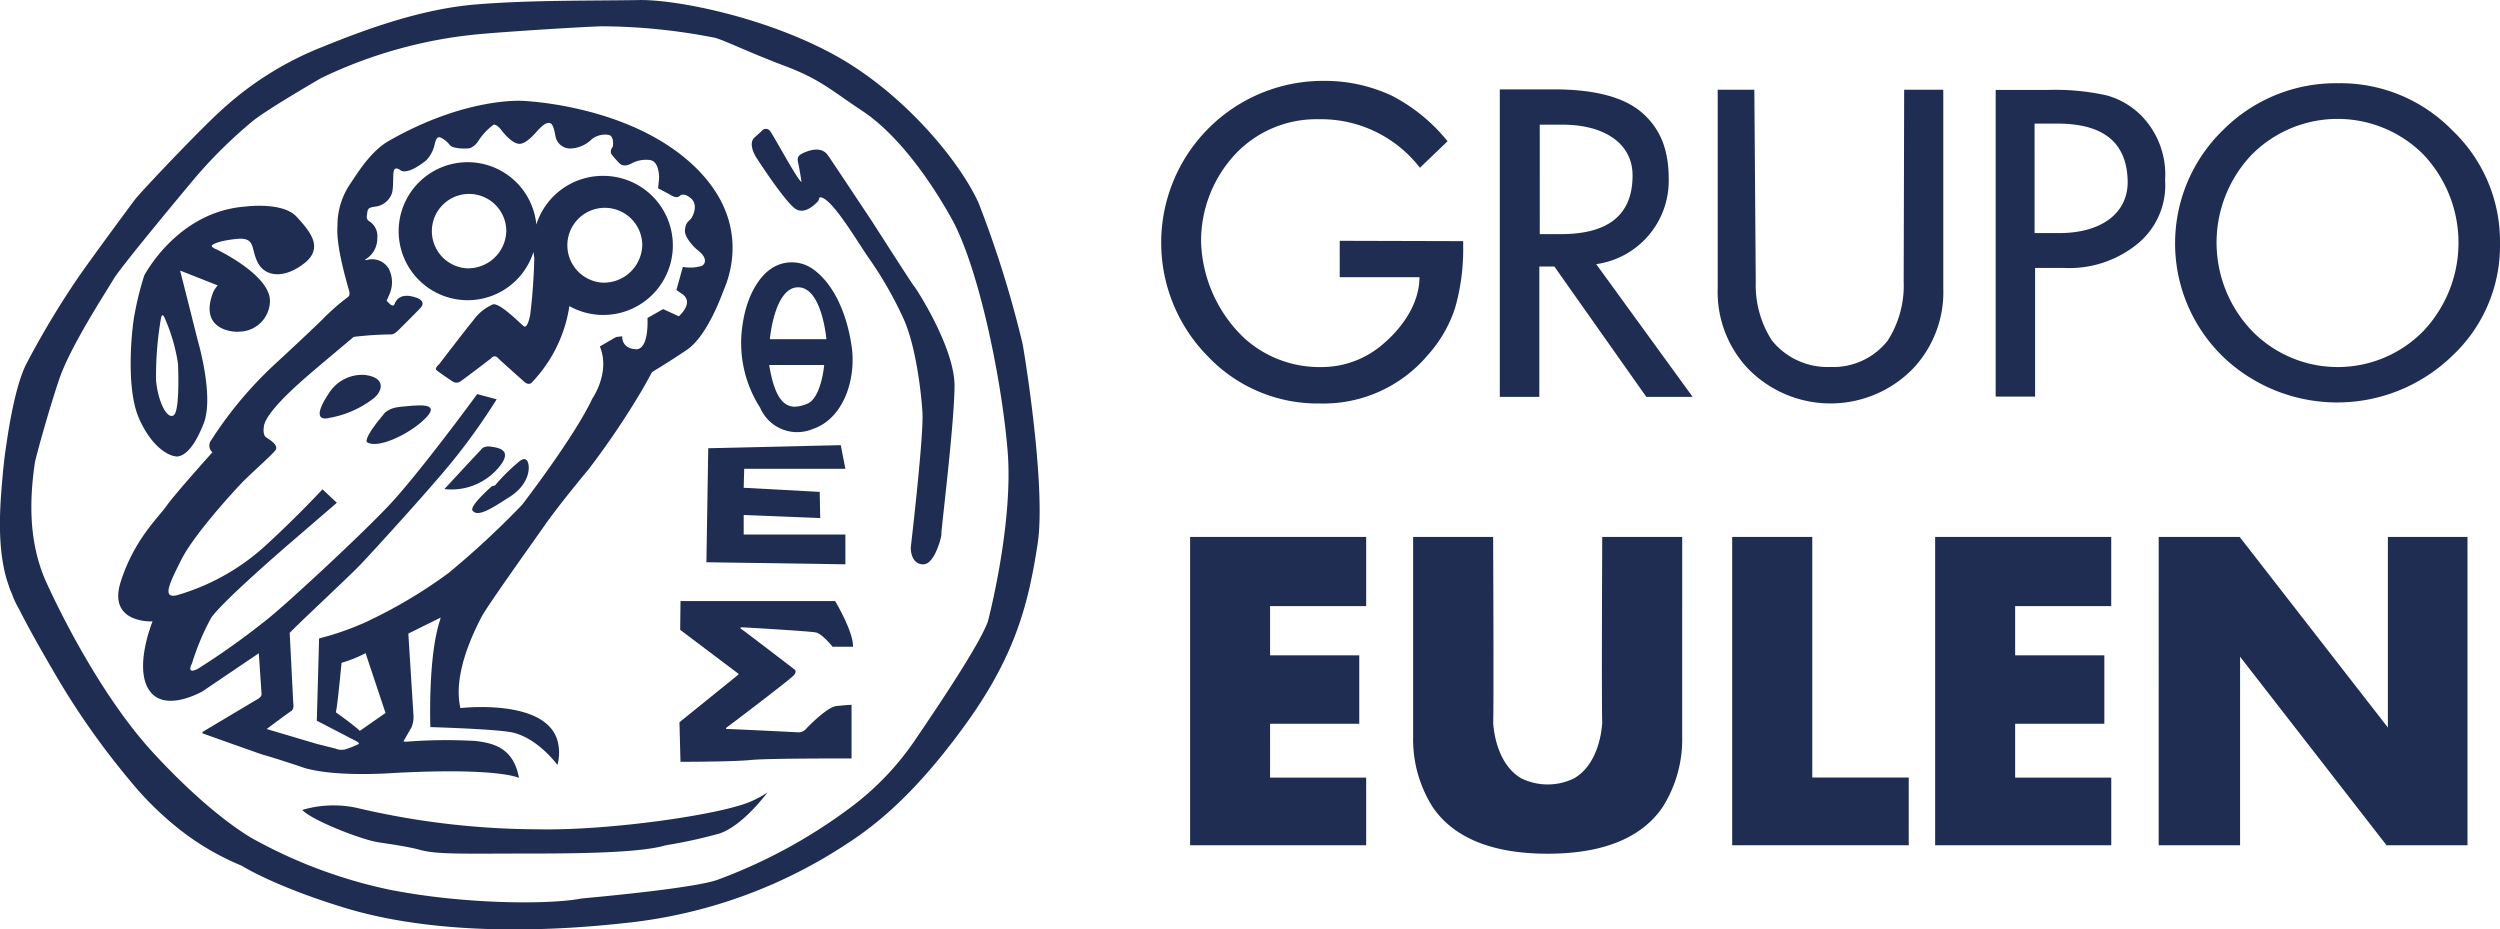
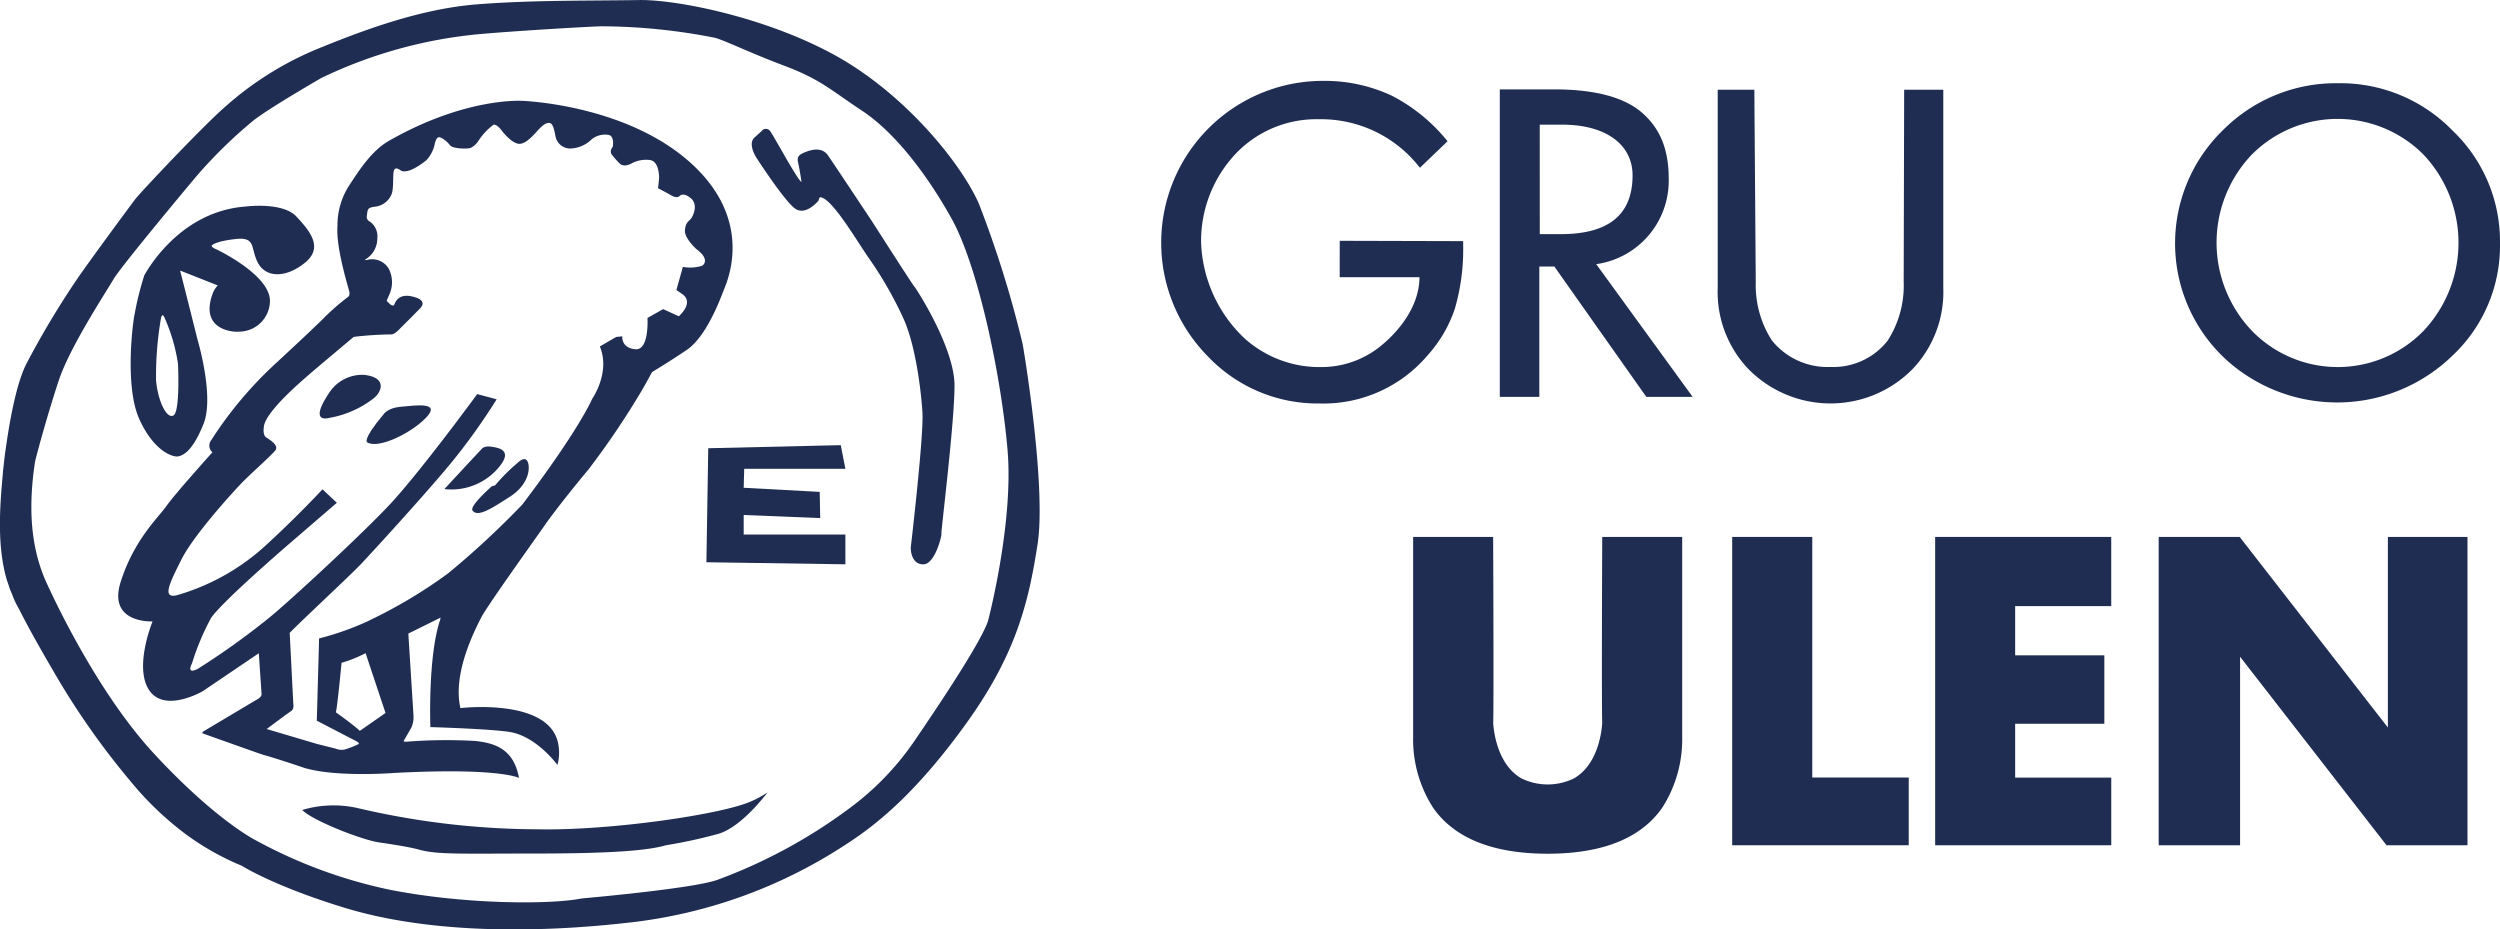
<svg xmlns="http://www.w3.org/2000/svg" width="263.759" height="98.049" viewBox="0 0 263.759 98.049">
  <g transform="translate(0 0)">
-     <path d="M206.811,388.427c-.443-3.238-1.77-6.639-4.147-8.293a3.867,3.867,0,0,0-4.566.139s-2.166,1.421-2.8,5.684a12.626,12.626,0,0,0,1.84,8.829,4.248,4.248,0,0,0,5.544,2.26C206.035,395.909,207.254,391.665,206.811,388.427Zm-4.729,5.964c-1.635.629-3.222.635-3.984-4.1h5.8S203.6,393.808,202.082,394.391Zm-3.914-6.825s.467-5.475,2.983-5.475,2.982,5.475,2.982,5.475Z" transform="translate(-116.944 -351.779)" fill="#1f2d52" />
    <path d="M188.267,416.906l13.981-.325.488,2.492H192.061l-.054,2.005,8.02.434.054,2.764-8.074-.325v2.059h10.729v3.143l-14.662-.217Z" transform="translate(-113.545 -369.616)" fill="#1f2d52" />
-     <path d="M182.718,448.224h16.311s1.928,3.2,1.89,4.82h-2.159s-1.08-1.351-1.735-1.5-7.822-.551-7.822-.551-.348.013-.039.206,5.485,4.171,5.485,4.171.5.206-.039.746-6.668,5.2-7.042,5.458c0,0-.18.168.155.155s7.454.347,7.454.347a1.075,1.075,0,0,0,.734-.309c.27-.308,2.279-2.353,3.227-2.461s1.625-.136,1.625-.136v5.663s-8.805-.028-10.648.162-7.4.19-7.4.19l-.109-4.173,6.2-5.012s.077-.064-.024-.14-6.1-4.6-6.1-4.6Z" transform="translate(-110.921 -384.811)" fill="#1f2d52" />
    <path d="M106.044,488.914a11.58,11.58,0,0,1,5.765-.218,83.926,83.926,0,0,0,19.062,2.257c7.532.169,19.634-1.577,22.625-2.991a10.259,10.259,0,0,0,1.631-.9s-2.61,3.563-5.112,4.351a52.654,52.654,0,0,1-5.6,1.224c-2.349.7-7.57.87-13.828.874-7.7,0-10.293.13-12.224-.412-1.073-.3-3.214-.615-4.215-.762C112.306,492.07,107.05,490,106.044,488.914Z" transform="translate(-74.156 -403.46)" fill="#1f2d52" />
    <path d="M45.478,420.432" transform="translate(-45.074 -371.466)" fill="#1f2d52" />
    <path d="M152.586,362.5a113.76,113.76,0,0,0-4.633-14.834c-1.951-4.348-7.884-11.623-15.24-15.647s-16.693-5.84-20.564-5.78c-5.568.086-11.42,0-17.151.456s-11.542,2.56-16.338,4.511a34.312,34.312,0,0,0-10.119,6.218c-2.4,2.073-8.982,9.063-9.551,9.8s-5.08,6.868-6.1,8.372a91.7,91.7,0,0,0-5.446,9.1c-1.01,2.043-1.69,5.785-2.07,8.419-.009.056-.137.836-.27,2.061-.066.563-.1.9-.1.9l.009,0c-.282,3.1-.709,7.607.425,11.4l.172.492a5.473,5.473,0,0,0,.344.9,8.931,8.931,0,0,0,.615,1.376l.16.283c1.307,2.614,3.4,6.165,4.086,7.336a80.646,80.646,0,0,0,7.6,10.728,33.213,33.213,0,0,0,6.1,5.812,27.98,27.98,0,0,0,5.69,3.17s3.455,2.194,10.973,4.471,17.8,2.886,29.749,1.544a52.12,52.12,0,0,0,23-8.25c3.292-2.114,7.478-5.487,12.761-12.842s6.544-12.843,7.478-18.817S152.789,363.553,152.586,362.5Zm-3.658,29.3c-.854,2.357-4.917,8.453-7.8,12.68a29.448,29.448,0,0,1-6.427,6.746,55.238,55.238,0,0,1-14.34,7.844c-2.642.935-14.265,1.951-14.265,1.951-3.5.691-12.64.609-20.362-.935a51.484,51.484,0,0,1-13.98-5.161s-4.186-2.033-10.811-9.185c-4.977-5.375-8.99-13.112-10.679-16.627h0c-.559-1.163-.863-1.865-.863-1.865L49.3,387c-.817-2.1-1.871-5.747-.9-12.065.324-1.361,1.524-5.658,2.538-8.662,1.178-3.5,5-9.307,5.73-10.566s7.234-9.063,8.7-10.811a49.782,49.782,0,0,1,6.1-5.974c1.788-1.382,7.153-4.47,7.153-4.47A48.753,48.753,0,0,1,95,329.861c1.991-.2,9.185-.691,13.086-.853a62.666,62.666,0,0,1,12.07,1.219c1.138.325,3.577,1.544,7.356,2.967s4.918,2.6,8.129,4.714,6.584,6.259,9.429,11.339,5.284,16.785,5.934,24.507S148.928,391.8,148.928,391.8Z" transform="translate(-44.701 -326.234)" fill="#1f2d52" />
    <path d="M198.32,352.6a.545.545,0,0,1,.887,0c.417.548,2.9,5.191,3.313,5.374,0,0-.157-1.148-.342-1.981-.109-.488-.136-.785.577-1.1,1.127-.495,2.035-.478,2.556.27s4.643,6.956,4.643,6.956,4.356,6.809,4.435,6.835,4.3,6.443,4.278,10.539-1.461,15.547-1.383,15.6-.652,3.21-1.9,3.223-1.357-1.475-1.33-1.788,1.382-11.79,1.226-14.269-.756-7.121-1.983-9.834a40.2,40.2,0,0,0-3.783-6.574c-1.46-2.166-3.808-6.13-4.982-6.26,0,0-.13-.079-.208.339,0,0-1.3,1.617-2.427.886s-4.147-5.425-4.147-5.425-.939-1.434-.182-2.112Z" transform="translate(-117.96 -338.775)" fill="#1f2d52" />
    <path d="M88.72,369.149c-1.472-1.595-5.393-1.067-5.393-1.067-6.875.511-10.323,6.644-10.668,7.254a31.991,31.991,0,0,0-1.016,4.064c-.183.711-1.078,7.579.467,11.054s3.6,4.105,4.145,3.983,1.524-.589,2.662-3.455-.622-8.783-.622-8.783-1.771-7.059-1.831-7.239.12-.069.12-.069l3.823,1.511a2.67,2.67,0,0,0-.495.754c-1.523,3.965,2.167,4.216,2.8,4.122a3.27,3.27,0,0,0,3.2-3.143c.141-2.756-5.442-5.454-5.724-5.572s-.424-.259-.424-.33.4-.494,2.567-.73,1.507,1.036,2.331,2.544,2.85,1.625,4.9,0S90.145,370.694,88.72,369.149ZM75.747,390.11c-.712.448-1.667-1.524-1.849-3.718a35.937,35.937,0,0,1,.487-6.34c.146-.993.427-.2.427-.2a18.72,18.72,0,0,1,1.4,4.8S76.458,389.663,75.747,390.11Z" transform="translate(-57.434 -346.289)" fill="#1f2d52" />
    <path d="M129.077,353.23c-6.859-6.177-17.741-6.536-17.741-6.536s-5.955-.419-14.084,4.219c-1.854,1.058-3.2,3.212-4.081,4.54a7.765,7.765,0,0,0-1.344,4.441c-.18,2.228,1.1,6.326,1.229,6.85s-.114.639-.114.639a22.523,22.523,0,0,0-2.172,1.849h0c-.194.18-.319.3-.319.3l.011.008c-.566.556-2,1.944-5.051,4.762a41.277,41.277,0,0,0-6.894,8.176.933.933,0,0,0,.116,1.295s-3.94,4.374-4.837,5.648-3.418,3.563-4.837,8.008,3.36,4.186,3.36,4.186-2,4.838-.348,7.271,5.648.087,5.648.087l5.909-4s.261,3.911.29,4.287-.558.635-.558.635L77.6,413.269l-.032.148s6.394,2.285,6.509,2.3c.214.033,2.725.831,3.862,1.219l.491.169.279.066c3.413.881,9.107.432,9.107.432,11.127-.585,13.159.526,13.159.526-.575-3.269-2.855-3.687-4.579-3.9a54.3,54.3,0,0,0-6.991.054c-.575.072-.605-.038-.605-.038s.539-.934.826-1.436a2.747,2.747,0,0,0,.216-1.329l-.539-8.583,3.412-1.688-.072.287c-1.292,3.914-1.016,11.27-1.016,11.27s6.183.176,8.343.509c2.847.439,5.064,3.483,5.064,3.483a4.863,4.863,0,0,0,.035-2.442c-1.141-4.639-10.271-3.555-10.271-3.555-.862-3.735,1.616-8.4,2.19-9.553s5.961-8.655,6.68-9.7,2.514-3.375,4.669-5.961a86.045,86.045,0,0,0,5.6-8.3c.323-.539,1.077-1.939,1.077-1.939s1.58-.934,3.663-2.335,3.556-5.423,3.878-6.249S135.936,359.407,129.077,353.23ZM94.186,413.163c-.685-.655-2.529-1.956-2.529-1.956.161-.563.6-5.224.6-5.224a13.865,13.865,0,0,0,2.539-1.02v.011l2.1,6.3ZM130.274,364.1a4.223,4.223,0,0,1-2.007.112l-.683,2.442.683.467c1.185.934-.431,2.3-.431,2.3l-1.651-.754-1.652.934s.215,3.448-1.293,3.3-1.365-1.365-1.365-1.365l-.646.072-1.724,1c1.149,2.721-.79,5.5-.79,5.5-1.9,4.058-7.4,11.191-7.4,11.191a91.5,91.5,0,0,1-7.757,7.2,50.687,50.687,0,0,1-8.332,4.992l0,.01a29.749,29.749,0,0,1-5.338,1.909l-.241,8.68,3.962,2.057c.683.323.434.415.434.415a9.514,9.514,0,0,1-1.473.574,1.713,1.713,0,0,1-.969-.108l-1.9-.475-5.346-1.585s2.288-1.708,2.607-1.911.2-.811.2-.811l-.376-7.415c.55-.637,6.343-6.025,7.5-7.244s6.749-7.325,9.5-10.656a66.015,66.015,0,0,0,4.837-6.749l-2.057-.551c-.2.29-6.141,8.371-9.24,11.67s-10.92,10.518-12.861,12.053a79.156,79.156,0,0,1-7.386,5.272c-1.274.637-.6-.581-.6-.581a26.067,26.067,0,0,1,1.991-4.755c1.057-1.666,8.291-7.884,8.291-7.884l5-4.308-1.517-1.422s-2.447,2.671-6.01,5.944a23.523,23.523,0,0,1-9.384,5.243c-1.506.319-.811-1.158.521-3.794s5.532-7.213,6.4-8.11,3.1-2.868,3.5-3.389-.551-1.1-.955-1.361-.261-1.072-.261-1.072c.058-1.564,4.084-4.953,4.6-5.416s4.887-4.126,4.887-4.126a36.12,36.12,0,0,1,4.006-.259c.381-.046.914-.655.914-.655s1.325-1.31,2.087-2.1-.426-1.127-.426-1.127c-1.843-.639-2.194.5-2.3.731s-.4,0-.4,0-.411-.365-.4-.412.183-.411.3-.7a3.14,3.14,0,0,0-.092-2.681,2.052,2.052,0,0,0-2.345-.9c-.32.045.015-.152.015-.152a2.547,2.547,0,0,0,1.127-2.132,1.885,1.885,0,0,0-.945-1.874c-.244-.274-.167-.426-.107-.884s.259-.518.945-.609a2.143,2.143,0,0,0,1.6-1.264c.289-.655.091-2.224.289-2.6s.731.091.731.091c.777.32,2.1-.654,2.666-1.111a3.576,3.576,0,0,0,.9-1.8c.122-.427.213-.579.411-.625s.853.4,1.158.823,1.919.426,2.209.3a2,2,0,0,0,.792-.716,6.83,6.83,0,0,1,1.6-1.721c.381-.107.9.639.9.639s1.082,1.432,1.9,1.371,1.737-1.295,2.041-1.584.625-.624,1.02-.624.533.594.686,1.386a1.579,1.579,0,0,0,1.708,1.31,3.356,3.356,0,0,0,2.119-.97,2.246,2.246,0,0,1,1.723-.467c.718.072.5,1.257.5,1.257-.4.5-.108.826-.108.826a9.624,9.624,0,0,0,.826.934c.5.5,1.329-.036,1.329-.036a3.249,3.249,0,0,1,1.867-.323c1.042.144.97,1.94.97,1.94l-.108,1.042s.79.4,1.4.754.862.072.862.072.359-.467,1.185.215.251,1.868.035,2.155-.574.359-.646,1.221,1.221,2.011,1.221,2.011C131.032,363.317,130.568,363.955,130.274,364.1Z" transform="translate(-56.222 -336.054)" fill="#1f2d52" />
    <path d="M110.553,404.242a4.139,4.139,0,0,1,3.768-1.941c2.425.291,1.811,1.843.889,2.522a10.626,10.626,0,0,1-4.657,2.021S108.37,407.508,110.553,404.242Z" transform="translate(-75.855 -362.747)" fill="#1f2d52" />
    <path d="M120.895,409.451s.388-.663,1.779-.792c1.679-.156,4.317-.534,2.7,1.148s-5.077,3.331-6.209,2.6C119.165,412.409,118.582,412.2,120.895,409.451Z" transform="translate(-80.425 -365.741)" fill="#1f2d52" />
    <path d="M134.9,421.344s2.684-2.91,3.864-4.155c0,0,.243-.436,1.035-.323s2.328.339.922,2.085A6.507,6.507,0,0,1,134.9,421.344Z" transform="translate(-88.013 -369.744)" fill="#1f2d52" />
    <path d="M142.7,422.263l.242-.071a20.24,20.24,0,0,1,2.491-2.474s.727-.711.986.065-.048,2.409-1.891,3.589-3.4,2.239-3.961,1.472c-.356-.485,2.069-2.589,2.069-2.589" transform="translate(-90.713 -370.98)" fill="#1f2d52" />
-     <path d="M147.089,360.592a7.364,7.364,0,0,0-7.031,5.13,7.28,7.28,0,1,0-.3,2.89c.02.2.048.406.084.606a59.839,59.839,0,0,1-.429,6.02s-.267,1.511-.667,1.222-2.511-2.489-3.267-2.311a5.035,5.035,0,0,0-2.089,1.711c-.578.667-3.6,4.622-3.6,4.622s-.467.379-.289.578,1.689,1.2,1.689,1.2a.74.74,0,0,0,.888,0c.489-.333,3.245-2.444,3.245-2.444a.413.413,0,0,1,.667-.022c.378.378,2.734,2.467,2.734,2.467s.466.5.844.149a14.9,14.9,0,0,0,3.979-8.074,7.337,7.337,0,1,0,3.544-13.743Zm-14.341,9.755a3.927,3.927,0,1,1,4.142-3.921A4.036,4.036,0,0,1,132.748,370.346Zm14.319,1.513a3.951,3.951,0,1,1,4.167-3.945A4.061,4.061,0,0,1,147.068,371.859Z" transform="translate(-83.473 -342.038)" fill="#1f2d52" />
    <g transform="translate(125.561 56.647)">
-       <path d="M286.245,435.207h18.576v7.3h-10.14V447.7h9.41v7.22h-9.41V460.6h10.14v7.138H286.245Z" transform="translate(-286.245 -435.207)" fill="#1f2d52" />
      <path d="M437.46,435.207h18.577v7.3H445.9V447.7h9.41v7.22H445.9V460.6h10.14v7.138H437.46Z" transform="translate(-358.855 -435.207)" fill="#1f2d52" />
      <path d="M359.893,435.227l.006-.02h-8.443s-.078,17.787,0,19.621c-.058.93-.448,4.4-2.981,5.855a6.322,6.322,0,0,1-5.543,0c-2.532-1.453-2.921-4.925-2.98-5.855.073-1.833-.005-19.621-.005-19.621H331.5l.006.02V456.3a13.329,13.329,0,0,0,2.1,7.467c1.893,2.738,5.5,4.862,12.09,4.864h.006c6.589,0,10.2-2.125,12.09-4.864a13.333,13.333,0,0,0,2.1-7.467Z" transform="translate(-307.976 -435.207)" fill="#1f2d52" />
      <path d="M396.267,435.207h8.449v25.384h10.176v7.146H396.267Z" transform="translate(-339.075 -435.207)" fill="#1f2d52" />
      <path d="M482.829,435.207h8.542l15.637,20.109V435.207h8.4v32.529h-8.542l-15.45-19.888v19.888h-8.589Z" transform="translate(-380.64 -435.207)" fill="#1f2d52" />
    </g>
    <path d="M359.272,362.813l10.172,14h-4.888l-9.7-13.751h-1.585v13.751H349.1v-32.44h5.709q6.4,0,9.243,2.416c2.091,1.793,2.871,4.111,2.871,7.052a8.889,8.889,0,0,1-7.652,8.972Zm-5.955-3.166h2.2c4.615,0,7.591-1.694,7.591-6.2,0-3.32-2.913-5.35-7.4-5.35h-2.392Z" transform="translate(-190.866 -334.944)" fill="#1f2d52" />
    <path d="M397.191,344.444l.149,20.29a10.763,10.763,0,0,0,1.7,6.159,7.522,7.522,0,0,0,6.176,2.8,7.273,7.273,0,0,0,6.057-2.8,10.76,10.76,0,0,0,1.673-6.211l.051-20.238h4.128v20.928a11.783,11.783,0,0,1-3.165,8.464,12.146,12.146,0,0,1-17.469,0,11.781,11.781,0,0,1-3.166-8.464V344.444Z" transform="translate(-212.101 -334.978)" fill="#1f2d52" />
-     <path d="M453.9,363.265v13.58h-4.159V344.488h5.532a24.935,24.935,0,0,1,6.14.566,8.232,8.232,0,0,1,3.689,2.138,8.9,8.9,0,0,1,2.514,6.825,7.976,7.976,0,0,1-2.84,6.649,11.4,11.4,0,0,1-7.889,2.6Zm-.054-3.674h2.6c4.485,0,7.332-2.139,7.219-5.588-.135-4.179-2.8-5.964-7.429-5.964h-2.391Z" transform="translate(-239.19 -334.999)" fill="#1f2d52" />
    <path d="M515.4,348.094a16.474,16.474,0,0,0-12.02-4.965,16.788,16.788,0,0,0-12.147,4.923,16.658,16.658,0,0,0,.488,24.4,17.45,17.45,0,0,0,23.66-.547,15.9,15.9,0,0,0,5.054-11.885A16.154,16.154,0,0,0,515.4,348.094Zm-3.069,21.2a12.638,12.638,0,0,1-17.96.067,13.467,13.467,0,0,1-.134-18.691,12.774,12.774,0,0,1,18.139,0,13.558,13.558,0,0,1-.045,18.624Z" transform="translate(-256.677 -334.347)" fill="#1f2d52" />
    <g transform="translate(122.532 8.536)">
      <path d="M299.232,359.525l13.026.036v.563a22.382,22.382,0,0,1-.871,6.539,13.89,13.89,0,0,1-2.867,4.926,14.409,14.409,0,0,1-11.413,5.1,15.967,15.967,0,0,1-11.784-4.969,17.072,17.072,0,0,1,12.23-29.068,16.682,16.682,0,0,1,7.177,1.564,18.339,18.339,0,0,1,5.879,4.806l-2.915,2.8a13.167,13.167,0,0,0-10.661-5.122,11.746,11.746,0,0,0-8.727,3.588,13.425,13.425,0,0,0-3.7,9.385,14.609,14.609,0,0,0,4.551,10.116,11.817,11.817,0,0,0,8.12,3.058,9.9,9.9,0,0,0,6.561-2.457c1.939-1.652,3.808-4.2,3.808-7.025h-8.416Z" transform="translate(-280.419 -342.656)" fill="#1f2d52" />
    </g>
  </g>
</svg>